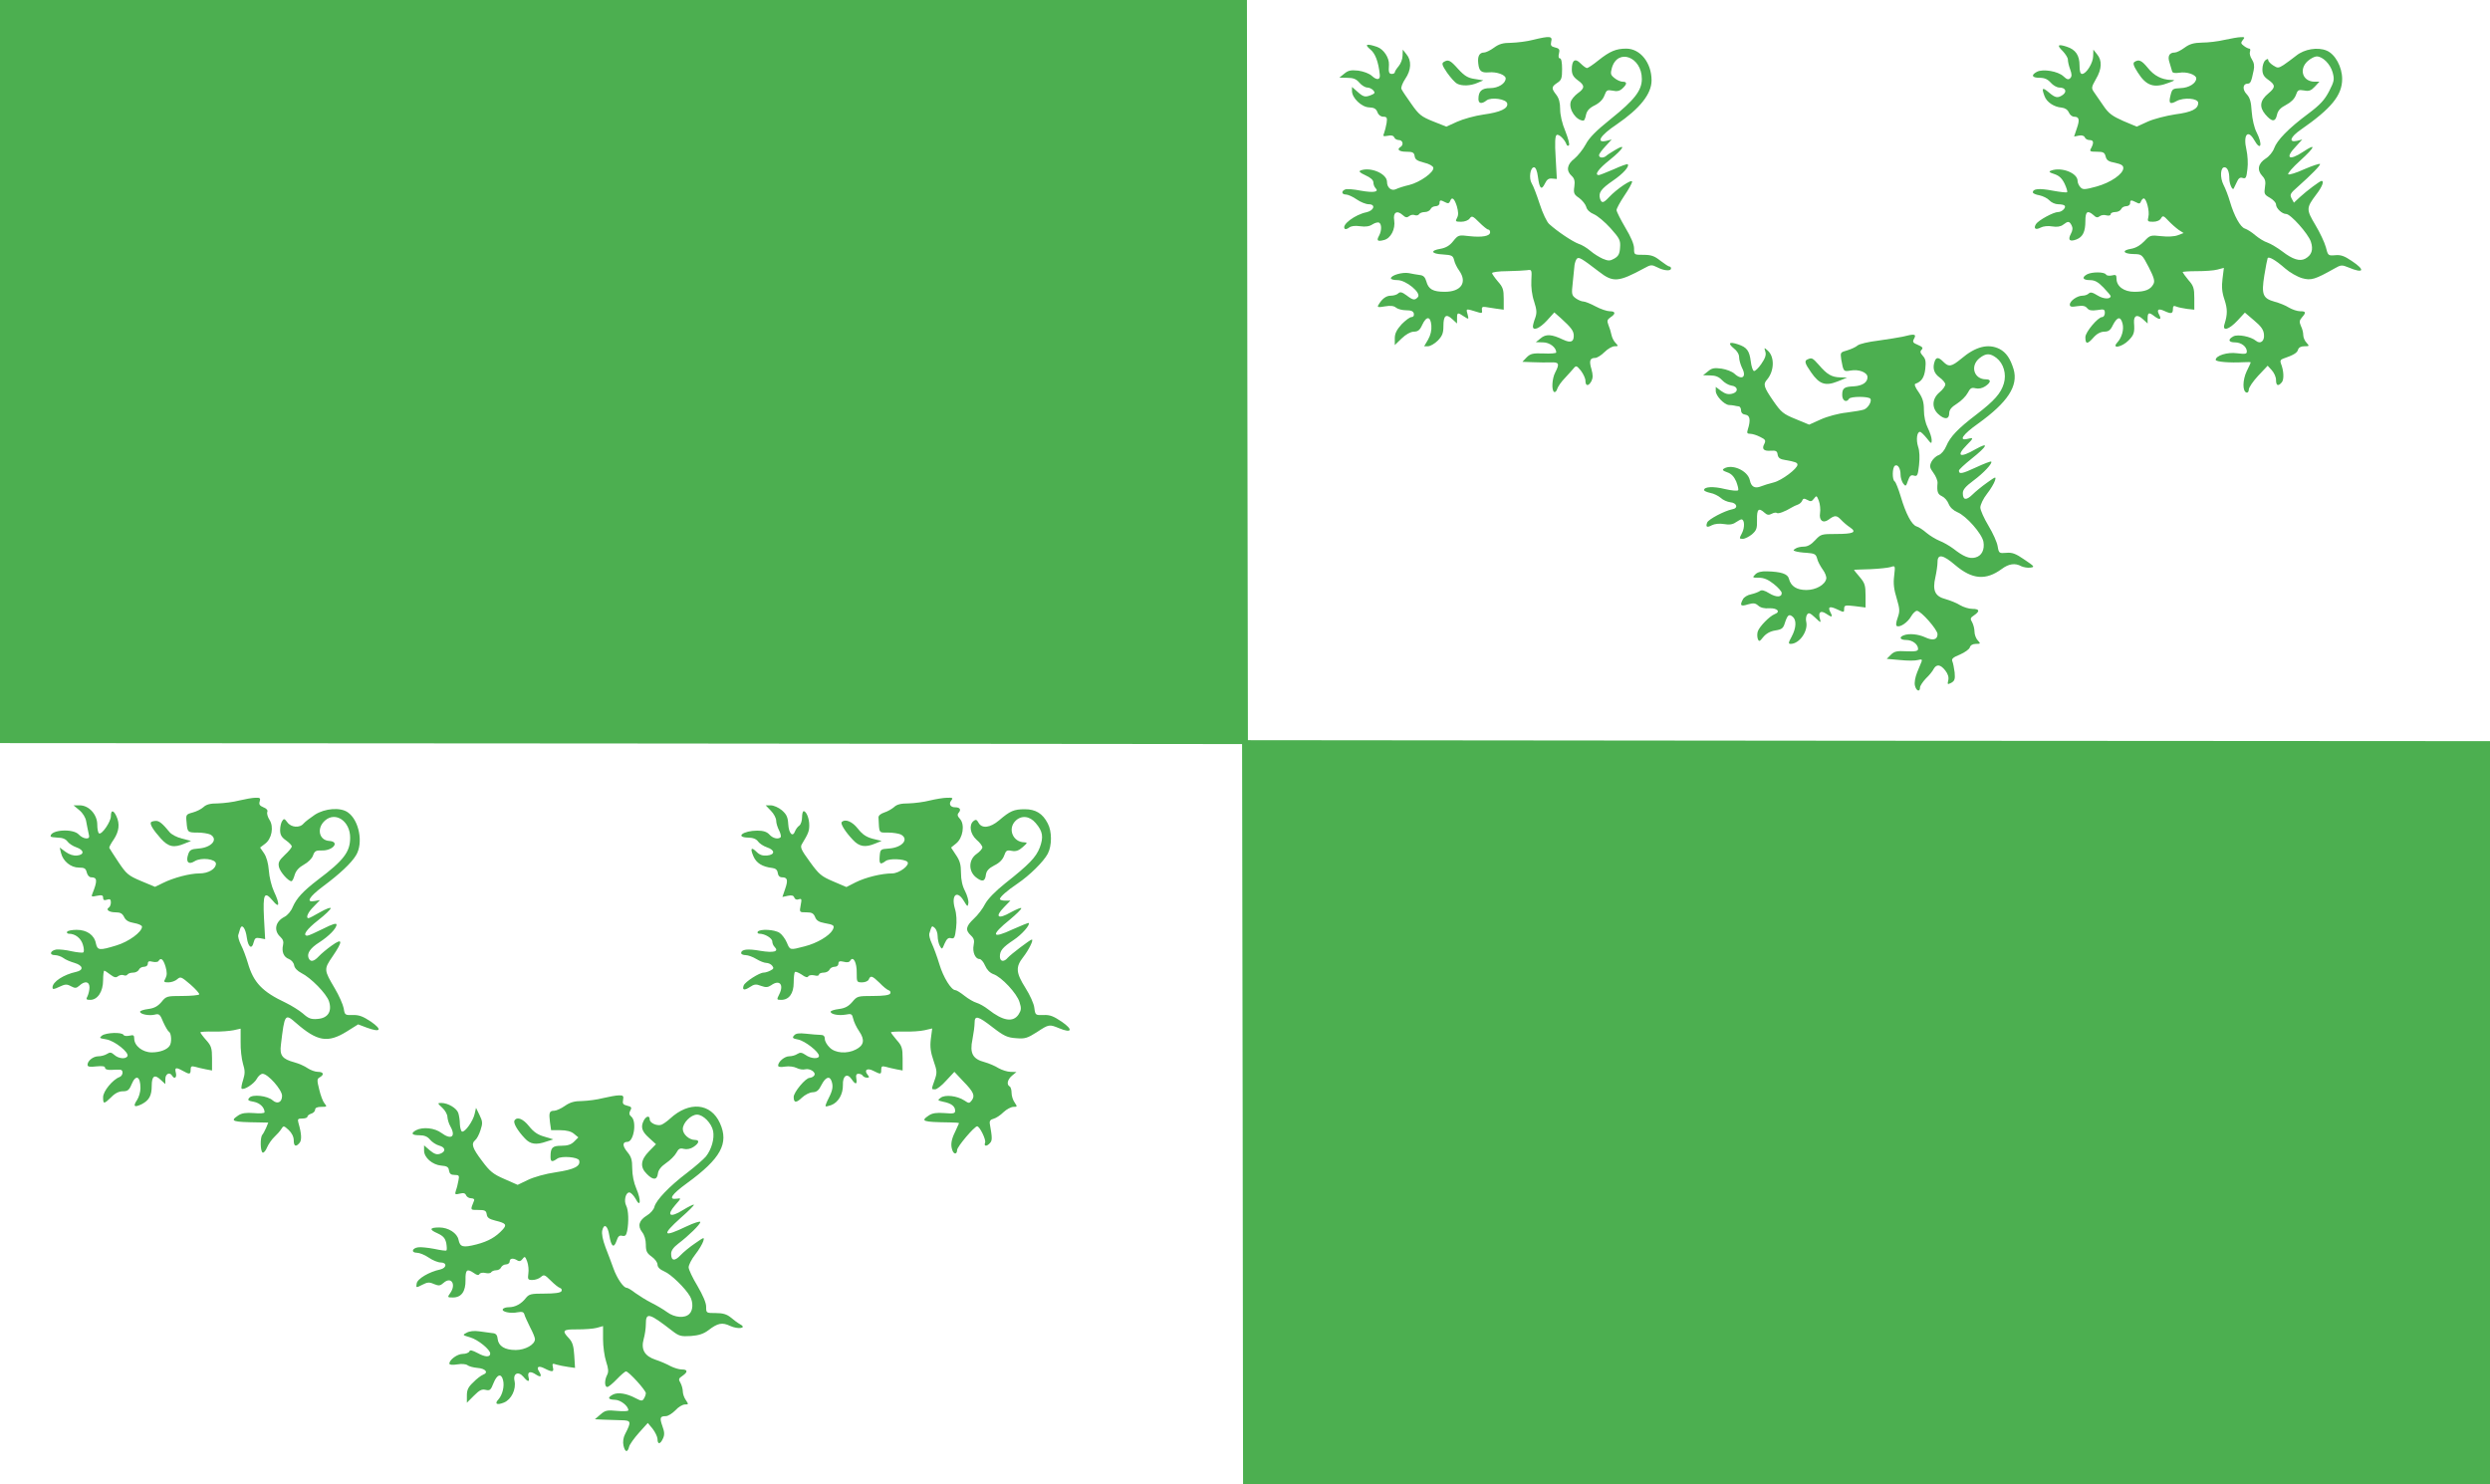
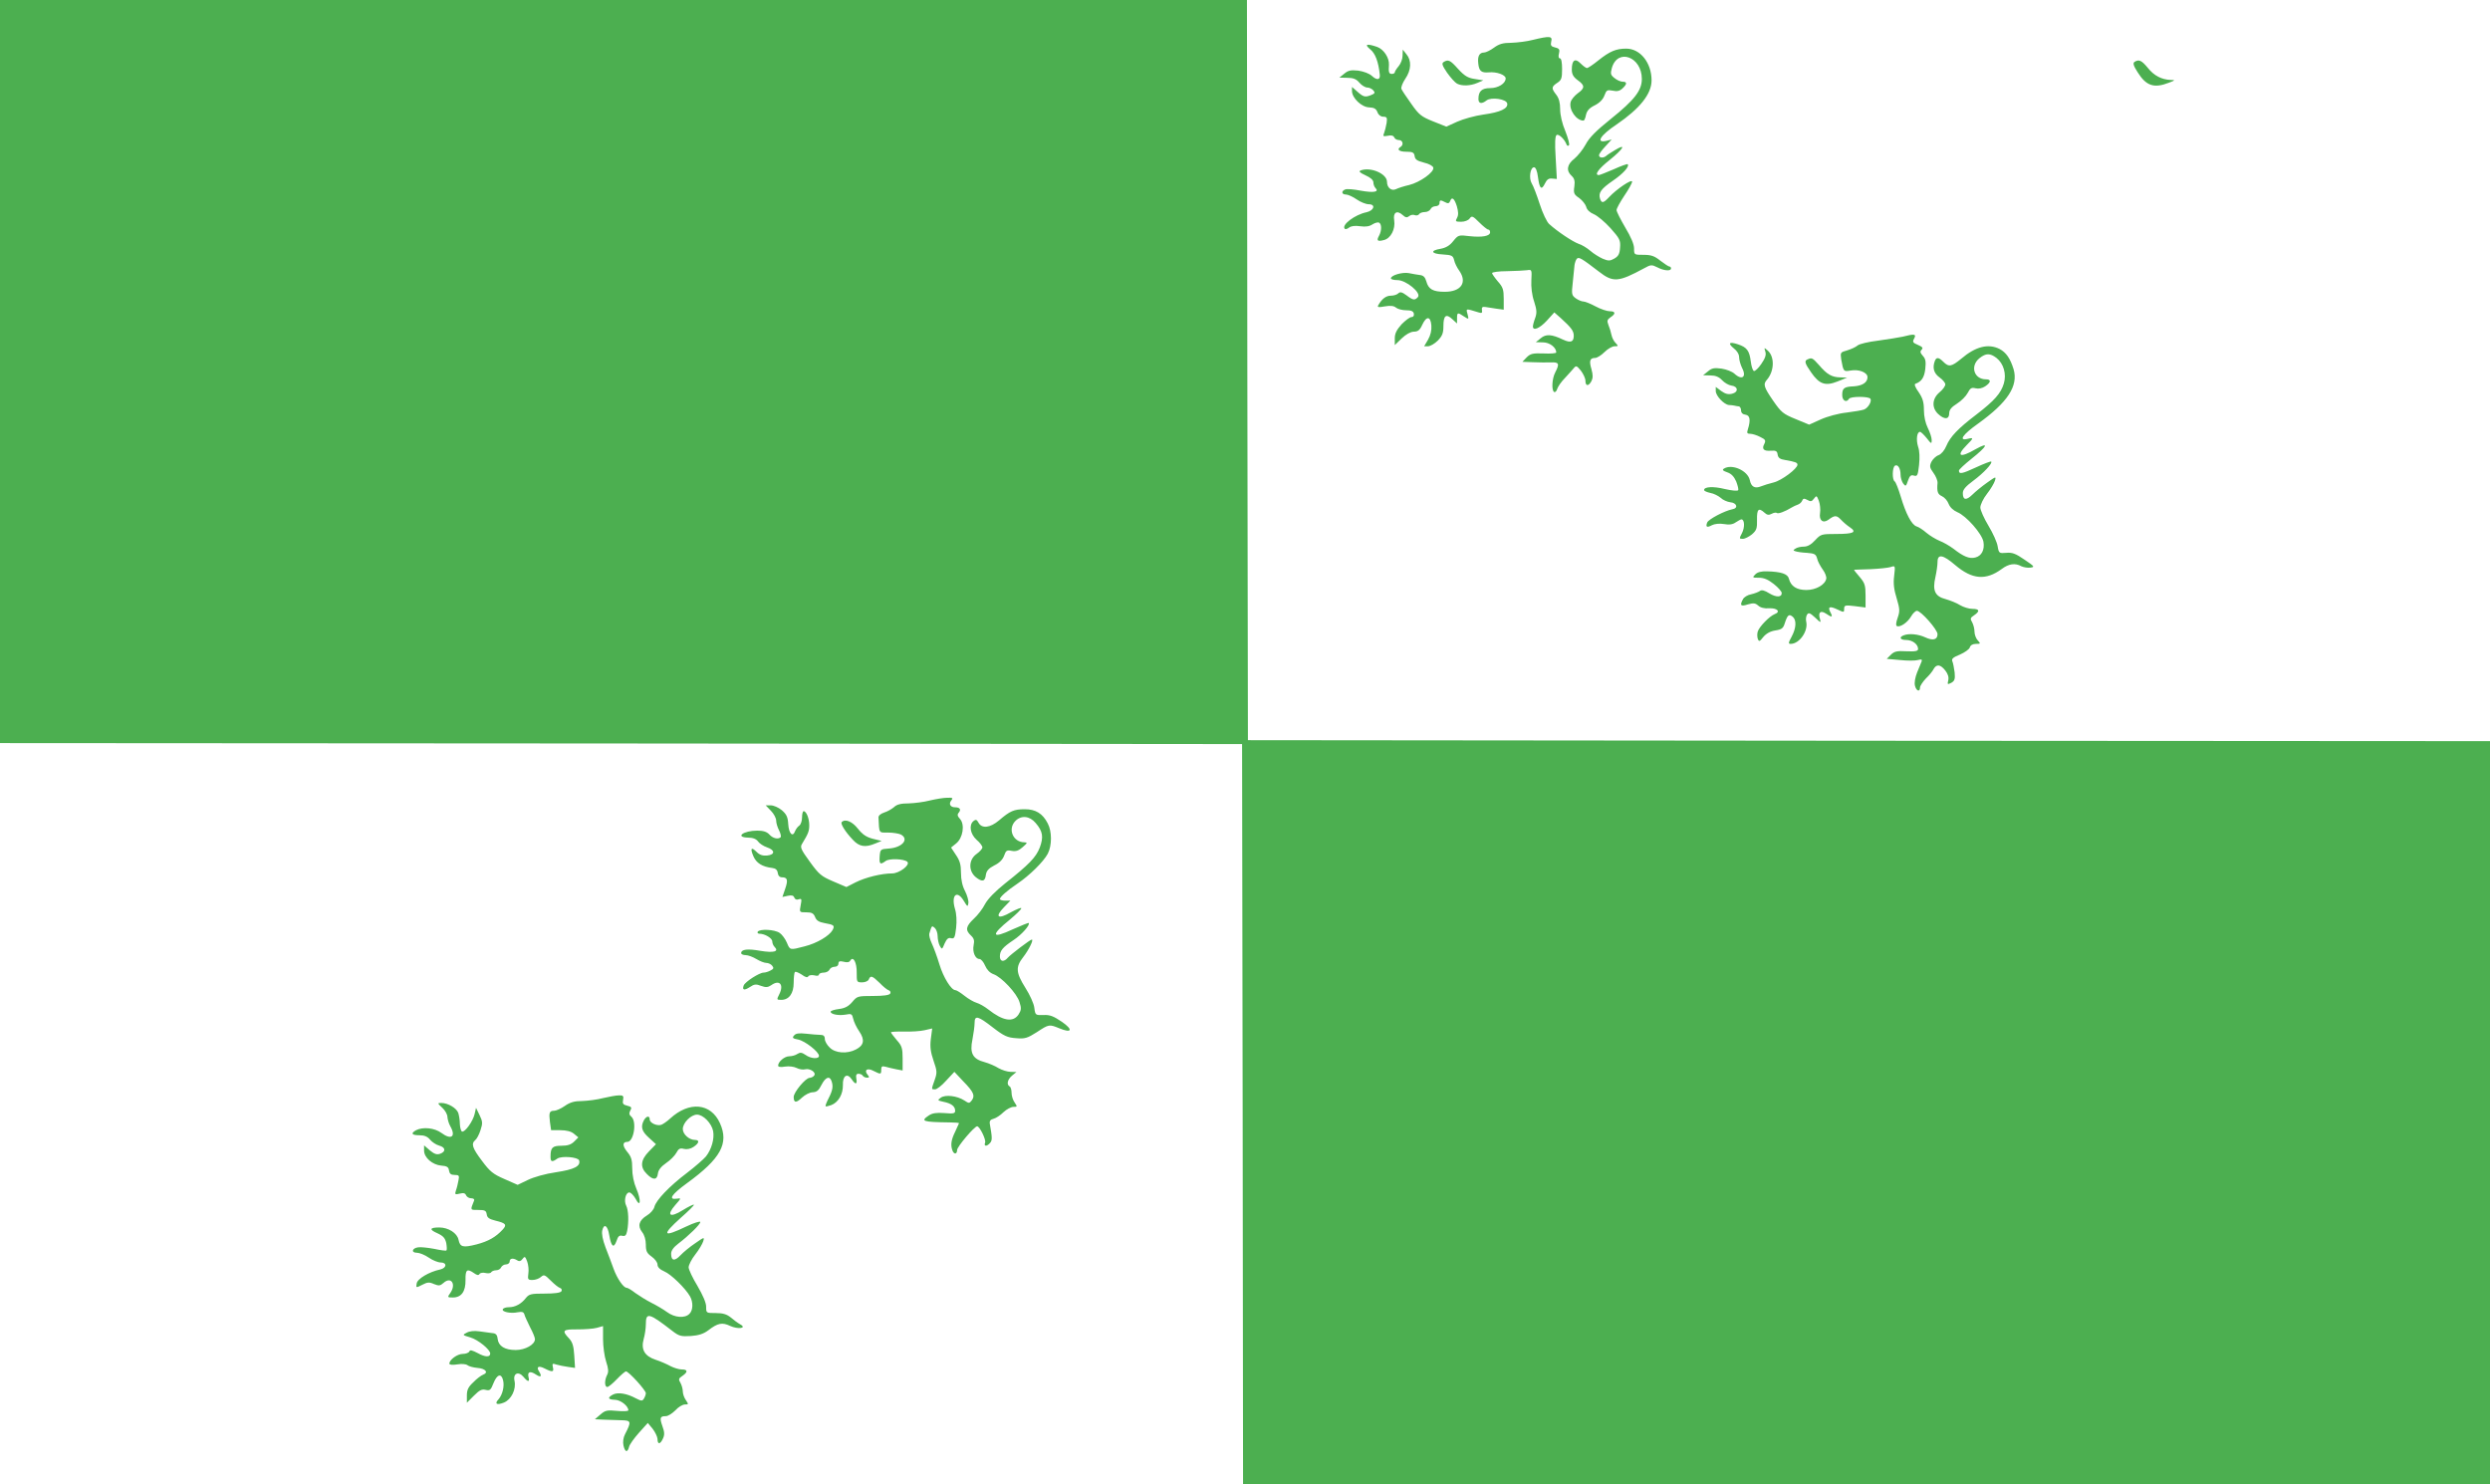
<svg xmlns="http://www.w3.org/2000/svg" version="1.0" width="1280pt" height="763pt" viewBox="0 0 1280 763" preserveAspectRatio="xMidYMid meet">
  <g transform="translate(0,763) scale(0.1,-0.1)" fill="#4caf50" stroke="none">
    <path d="M0 5720 l0 -1910 3193 -2 3192 -3 3 -1902 2 -1903 3205 0 3205 0 0 1910 0 1910 -3192 2 -3193 3 -3 1903 -2 1902 -3205 0 -3205 0 0 -1910z" />
    <path d="M7880 7425 c-30 -8 -80 -14 -111 -15 -43 0 -63 -6 -89 -25 -19 -14 -42 -25 -51 -25 -24 0 -34 -19 -30 -55 4 -40 15 -50 54 -47 41 4 87 -13 87 -31 0 -26 -38 -50 -80 -50 -43 0 -60 -16 -60 -56 0 -24 17 -27 42 -7 24 18 102 7 106 -16 5 -26 -35 -45 -123 -57 -43 -6 -104 -23 -135 -37 l-55 -25 -68 27 c-60 24 -73 34 -112 90 -25 35 -48 69 -51 77 -3 8 6 31 20 52 31 45 33 94 6 126 l-19 24 -1 -31 c0 -17 -9 -41 -20 -54 -11 -13 -20 -27 -20 -32 0 -4 -7 -8 -15 -8 -15 0 -18 9 -15 47 2 36 -27 80 -61 92 -53 18 -67 14 -36 -12 27 -21 43 -65 50 -131 3 -27 -15 -30 -41 -6 -13 12 -42 23 -70 27 -38 4 -52 1 -72 -16 l-25 -20 41 -1 c30 0 46 -6 62 -25 12 -14 30 -25 41 -25 10 0 24 -7 31 -15 10 -12 8 -16 -15 -25 -29 -11 -38 -8 -72 23 l-23 20 0 -21 c0 -36 50 -83 88 -84 26 -1 36 -7 43 -25 5 -14 17 -23 30 -23 18 0 21 -5 17 -32 -3 -18 -9 -42 -13 -52 -7 -17 -5 -18 19 -14 18 4 29 1 33 -8 3 -8 14 -14 24 -14 20 0 26 -24 9 -35 -22 -13 -8 -25 29 -25 33 0 40 -4 43 -22 2 -18 13 -25 48 -34 26 -6 46 -17 48 -26 5 -23 -68 -75 -124 -89 -27 -6 -57 -16 -67 -21 -24 -12 -47 7 -47 37 0 42 -84 78 -135 59 -12 -5 -6 -11 24 -25 27 -12 41 -25 41 -37 0 -10 5 -23 11 -29 20 -20 -10 -25 -77 -13 -35 7 -71 10 -79 6 -21 -8 -19 -26 4 -26 10 0 35 -11 55 -25 20 -14 48 -25 62 -25 37 0 28 -32 -11 -41 -60 -12 -131 -66 -112 -85 3 -4 13 -1 22 6 10 8 30 11 57 7 28 -4 48 -1 64 10 13 8 28 12 34 8 13 -8 13 -41 -1 -67 -14 -25 -8 -31 25 -22 35 8 60 56 53 101 -7 41 14 54 43 28 15 -14 23 -15 34 -6 7 6 20 9 29 5 8 -3 18 -1 22 5 3 6 17 11 30 11 12 0 25 7 29 15 3 8 15 15 26 15 11 0 20 7 20 15 0 18 5 18 30 5 13 -7 19 -6 24 5 9 26 22 16 35 -25 8 -29 9 -45 1 -60 -10 -18 -8 -20 21 -20 18 0 37 7 44 17 11 15 16 13 49 -20 20 -20 41 -37 46 -37 6 0 10 -6 10 -14 0 -20 -41 -27 -106 -20 -56 7 -58 6 -84 -26 -18 -23 -38 -34 -65 -39 -55 -9 -48 -26 12 -29 46 -3 52 -6 58 -29 3 -15 15 -39 26 -54 43 -61 10 -109 -74 -109 -61 0 -84 13 -95 54 -6 21 -15 30 -32 32 -14 2 -40 6 -58 10 -33 6 -92 -11 -92 -27 0 -5 15 -9 34 -9 44 0 123 -65 105 -87 -16 -18 -25 -17 -59 9 -23 17 -33 19 -42 10 -7 -7 -24 -12 -38 -12 -25 0 -46 -16 -65 -49 -6 -11 1 -12 34 -6 29 5 47 3 58 -7 9 -7 32 -13 52 -13 26 0 36 -5 39 -17 2 -11 -3 -18 -12 -18 -9 0 -31 -17 -51 -37 -25 -28 -35 -47 -35 -72 l0 -35 35 34 c22 21 45 34 62 35 22 0 32 8 44 35 22 47 43 45 47 -3 2 -25 -4 -50 -17 -73 l-20 -34 20 0 c11 0 34 13 50 29 23 24 29 38 29 75 0 55 14 65 46 35 l24 -22 0 26 c0 32 3 32 36 10 25 -16 25 -16 18 12 -8 30 -12 30 57 9 16 -5 20 -3 17 12 -2 14 2 18 17 16 11 -2 37 -6 58 -9 l37 -5 0 56 c0 47 -4 60 -30 89 -16 19 -30 39 -30 43 0 5 35 10 77 10 43 1 89 3 103 5 24 4 25 3 22 -52 -2 -34 3 -76 14 -108 14 -44 15 -59 6 -85 -7 -18 -12 -38 -12 -44 0 -25 35 -10 72 30 l38 42 33 -29 c54 -49 67 -66 67 -91 0 -32 -16 -38 -55 -20 -58 28 -88 30 -115 7 l-25 -20 37 -1 c34 0 68 -26 68 -52 0 -4 -29 -7 -65 -5 -55 2 -68 -1 -87 -20 l-22 -23 54 -2 c30 -1 72 -2 93 -1 41 2 45 -7 22 -51 -17 -32 -20 -92 -6 -101 5 -3 13 4 16 16 4 12 21 37 39 55 17 18 37 41 45 50 13 16 16 15 38 -12 12 -16 23 -39 23 -51 0 -29 16 -30 31 -2 8 17 8 31 0 61 -13 43 -8 58 19 58 10 0 32 14 48 30 17 17 40 30 52 30 19 0 20 1 6 16 -9 8 -19 27 -22 42 -3 15 -10 38 -16 52 -8 21 -6 27 11 39 28 18 26 31 -4 31 -14 0 -47 11 -73 25 -26 14 -54 25 -62 25 -9 0 -26 7 -39 16 -22 16 -23 21 -16 83 4 36 8 76 9 89 2 12 7 27 12 32 10 10 22 4 113 -66 73 -57 100 -55 233 17 34 19 39 19 67 5 34 -18 71 -21 71 -6 0 6 -4 10 -9 10 -4 0 -25 14 -46 30 -30 24 -47 30 -86 30 -49 0 -49 0 -49 33 0 21 -16 59 -45 107 -24 41 -45 82 -45 90 0 8 18 41 40 74 22 32 40 65 40 72 0 16 -80 -38 -119 -80 -29 -31 -38 -32 -46 -7 -9 30 5 50 66 92 53 36 87 74 76 85 -2 2 -34 -9 -71 -26 -38 -16 -72 -30 -77 -30 -25 0 -2 32 56 78 71 57 87 87 28 51 -21 -12 -42 -26 -47 -31 -15 -12 -36 -10 -36 4 0 7 15 27 33 46 l32 35 -27 -7 c-57 -13 -32 28 52 84 120 82 180 157 180 227 0 90 -58 163 -130 163 -52 0 -84 -13 -143 -60 -27 -22 -54 -40 -59 -40 -5 0 -20 11 -33 24 -28 29 -45 17 -45 -31 0 -24 7 -38 30 -55 38 -27 38 -41 0 -68 -16 -12 -33 -32 -36 -45 -10 -39 29 -95 66 -95 4 0 10 13 13 30 5 21 17 35 46 49 25 13 42 31 49 51 10 27 14 29 42 24 22 -5 36 -2 50 11 25 23 25 35 1 35 -10 0 -29 8 -42 19 -20 16 -21 22 -13 52 30 103 154 57 154 -57 0 -59 -38 -108 -159 -205 -76 -61 -112 -97 -130 -132 -14 -26 -41 -59 -58 -73 -38 -29 -43 -62 -14 -88 14 -13 18 -26 14 -55 -5 -34 -2 -41 25 -59 16 -12 32 -32 36 -45 3 -15 19 -30 39 -38 19 -8 57 -40 86 -72 47 -53 52 -62 49 -100 -2 -33 -9 -44 -29 -56 -23 -13 -31 -13 -60 -1 -18 8 -47 26 -63 40 -17 15 -45 32 -62 37 -30 11 -107 62 -150 101 -12 10 -34 56 -49 103 -15 46 -33 94 -41 106 -16 26 -8 83 12 83 8 0 16 -18 20 -50 8 -61 18 -70 36 -33 10 21 20 27 37 25 l24 -2 -6 109 c-5 78 -3 112 5 117 11 7 42 -23 51 -49 2 -6 8 -9 12 -4 5 4 -4 36 -18 72 -17 40 -27 84 -27 114 0 33 -6 56 -20 74 -26 33 -25 41 5 61 22 14 25 24 25 71 0 34 -4 55 -11 55 -7 0 -9 10 -5 25 5 20 2 26 -20 31 -21 5 -24 11 -20 30 8 29 -8 30 -94 9z" />
-     <path d="M11435 7425 c-33 -8 -85 -14 -116 -14 -42 -1 -63 -7 -89 -26 -19 -14 -41 -25 -50 -25 -29 0 -39 -19 -27 -53 5 -18 11 -37 13 -44 2 -8 15 -10 36 -7 39 7 88 -10 88 -29 0 -25 -38 -49 -81 -50 -40 -2 -43 -4 -51 -36 -11 -42 -4 -50 30 -31 38 21 112 15 112 -9 0 -31 -33 -48 -119 -59 -45 -7 -109 -23 -140 -37 l-57 -26 -69 29 c-56 25 -75 38 -102 78 -19 27 -41 59 -49 71 -14 20 -13 25 10 66 31 52 33 96 6 128 l-19 24 -1 -33 c0 -35 -35 -92 -57 -92 -9 0 -13 14 -13 43 0 53 -20 82 -66 97 -46 15 -52 8 -20 -23 14 -15 26 -34 26 -43 0 -10 5 -33 12 -51 9 -25 9 -36 0 -45 -9 -9 -17 -7 -35 10 -28 26 -105 39 -136 23 -32 -17 -26 -31 14 -31 25 0 41 -7 57 -25 12 -14 32 -25 44 -25 31 0 41 -20 19 -37 -27 -19 -39 -17 -74 13 -32 27 -37 22 -21 -20 11 -31 49 -56 87 -59 18 -2 31 -10 38 -25 5 -12 17 -22 27 -22 26 0 30 -15 14 -60 l-14 -42 25 5 c15 3 27 -1 30 -9 3 -8 14 -14 24 -14 21 0 24 -12 9 -41 -10 -17 -7 -19 29 -19 33 0 40 -4 45 -24 5 -20 15 -27 49 -33 31 -7 42 -13 42 -27 0 -30 -65 -75 -138 -95 -59 -16 -70 -17 -82 -4 -8 8 -15 23 -15 33 0 41 -84 73 -136 53 -14 -5 -11 -9 17 -18 24 -8 39 -22 52 -49 10 -21 16 -41 13 -44 -3 -3 -37 1 -75 8 -68 13 -101 10 -101 -9 0 -5 15 -12 34 -15 18 -4 41 -15 51 -26 10 -11 30 -20 45 -20 15 0 30 -3 33 -7 10 -9 -13 -33 -33 -33 -24 0 -101 -42 -114 -62 -14 -23 -2 -32 24 -18 13 7 38 10 60 6 24 -4 43 -1 56 9 25 19 31 19 43 -3 7 -13 6 -27 -4 -45 -16 -31 -6 -41 29 -28 33 13 46 40 46 95 0 49 11 57 42 30 13 -13 21 -14 31 -6 7 6 23 9 35 5 13 -3 22 -1 22 6 0 6 11 11 24 11 13 0 26 7 30 15 3 8 15 15 26 15 11 0 20 7 20 15 0 18 5 18 31 5 15 -9 21 -7 25 5 3 8 10 15 14 15 14 0 31 -67 24 -94 -6 -24 -4 -26 24 -26 19 0 35 7 41 18 9 15 13 14 38 -13 15 -16 39 -37 53 -47 l25 -16 -29 -11 c-18 -7 -52 -9 -86 -5 -55 6 -58 5 -87 -26 -20 -21 -44 -35 -68 -39 -50 -8 -41 -26 13 -27 43 -1 43 -1 78 -68 27 -53 32 -71 24 -86 -15 -29 -43 -40 -98 -40 -54 0 -92 28 -92 68 0 19 -4 21 -24 16 -13 -3 -27 -1 -30 5 -9 14 -71 14 -97 1 -29 -16 -23 -30 14 -30 25 0 42 -9 70 -38 20 -21 37 -41 37 -44 0 -17 -37 -16 -67 3 -26 16 -37 19 -46 10 -6 -6 -20 -11 -32 -11 -27 0 -65 -27 -65 -46 0 -11 9 -13 38 -8 28 4 41 2 51 -10 10 -12 23 -14 52 -10 35 6 39 4 39 -15 0 -11 -6 -21 -14 -21 -21 0 -86 -77 -86 -103 0 -37 10 -38 40 -4 18 21 37 31 56 32 23 0 33 7 46 35 22 42 39 45 49 7 8 -31 -3 -72 -28 -99 -29 -33 25 -22 58 11 29 29 33 41 29 93 -2 37 17 44 46 17 l24 -22 0 26 c0 31 7 33 34 12 28 -21 39 -19 26 6 -15 27 -6 35 25 21 36 -17 45 -15 45 9 0 16 4 19 18 13 9 -4 34 -9 55 -12 l37 -4 0 59 c0 51 -4 64 -30 93 -16 19 -29 38 -30 41 0 3 33 5 73 5 39 0 87 3 105 8 l34 9 -7 -56 c-5 -41 -3 -69 10 -107 16 -49 16 -76 0 -127 -12 -38 23 -28 67 19 l38 41 47 -40 c36 -30 49 -48 51 -72 4 -34 -18 -52 -41 -33 -26 22 -93 35 -116 23 -30 -16 -26 -31 8 -31 32 0 61 -22 61 -47 0 -13 -9 -14 -50 -9 -50 7 -110 -12 -110 -34 0 -10 72 -16 143 -12 20 1 37 1 37 -1 0 -2 -9 -22 -21 -46 -21 -45 -22 -102 -1 -109 7 -2 12 5 12 15 0 11 22 43 48 71 l49 52 21 -23 c12 -13 22 -35 22 -50 0 -30 11 -35 30 -12 12 15 10 60 -5 97 -5 12 -1 20 11 24 53 18 73 30 77 46 4 12 15 18 33 18 26 0 26 1 11 18 -10 10 -17 28 -17 40 0 12 -5 33 -12 46 -9 21 -8 29 5 44 23 26 21 32 -9 32 -15 0 -41 9 -58 19 -17 11 -50 24 -73 30 -61 17 -69 37 -53 136 7 44 15 83 17 88 6 10 41 -10 90 -53 24 -21 63 -43 87 -50 46 -13 66 -7 167 50 33 19 38 19 72 5 78 -33 88 -14 17 33 -38 26 -57 33 -86 30 -36 -3 -37 -2 -48 42 -7 25 -31 76 -54 114 -47 79 -47 87 4 155 31 40 43 71 28 71 -8 0 -75 -50 -111 -83 l-31 -29 -12 22 c-10 19 -7 26 30 58 72 64 121 114 116 119 -3 3 -39 -9 -81 -27 -41 -19 -78 -30 -82 -26 -5 4 23 36 62 71 77 70 84 91 15 45 -74 -49 -96 -33 -37 28 l32 35 -27 -7 c-45 -10 -35 20 19 57 157 109 213 177 213 261 0 62 -36 128 -80 146 -46 19 -114 8 -156 -26 -20 -16 -49 -37 -65 -48 -27 -17 -31 -17 -54 -2 -14 9 -25 21 -25 27 0 8 -5 7 -15 -1 -8 -7 -15 -27 -15 -46 0 -25 7 -38 30 -54 38 -27 38 -39 1 -70 -44 -36 -48 -70 -16 -108 34 -40 52 -40 60 -2 5 22 18 36 47 51 25 13 43 31 50 50 9 26 13 29 42 24 25 -5 36 -1 55 19 l24 26 -24 0 c-63 0 -83 65 -35 107 15 13 35 23 45 23 31 0 70 -39 82 -82 10 -37 8 -46 -18 -97 -23 -44 -45 -69 -108 -116 -101 -75 -160 -136 -175 -178 -6 -17 -25 -41 -43 -52 -39 -25 -46 -59 -18 -89 16 -17 19 -30 14 -59 -5 -33 -3 -38 26 -54 17 -10 31 -25 31 -34 0 -20 31 -49 52 -49 23 0 113 -101 127 -142 14 -42 4 -70 -29 -88 -28 -15 -65 -3 -117 37 -25 19 -60 40 -77 46 -17 5 -45 23 -63 38 -17 15 -41 30 -53 34 -23 7 -55 64 -77 139 -8 28 -23 67 -33 86 -19 38 -16 90 5 90 15 0 25 -22 25 -58 0 -26 15 -61 22 -52 2 3 9 18 16 33 9 21 17 27 31 22 16 -5 19 2 24 46 4 28 1 72 -5 99 -18 77 7 108 40 50 34 -60 45 -24 12 40 -12 23 -22 67 -25 106 -3 51 -9 72 -26 90 -23 24 -20 54 5 54 15 0 19 10 31 68 5 22 2 40 -9 57 -9 13 -13 31 -10 39 3 9 2 16 -3 16 -5 0 -18 6 -28 14 -16 12 -17 16 -6 30 12 14 10 16 -10 15 -13 0 -51 -7 -84 -14z" />
    <path d="M7421 7311 c-11 -7 -7 -18 18 -55 18 -25 40 -50 51 -56 25 -13 68 -12 105 4 l30 13 -44 7 c-35 5 -53 16 -85 51 -41 46 -51 51 -75 36z" />
    <path d="M10973 7312 c-10 -6 -6 -20 16 -54 44 -70 84 -83 161 -53 32 12 33 14 9 14 -48 2 -86 22 -118 62 -32 39 -46 45 -68 31z" />
    <path d="M9780 5899 c-19 -4 -75 -13 -125 -20 -50 -6 -97 -17 -106 -25 -9 -8 -33 -19 -53 -25 -36 -10 -36 -11 -31 -47 11 -62 12 -63 47 -57 43 8 88 -9 88 -34 0 -27 -26 -44 -70 -47 -50 -2 -60 -9 -60 -45 0 -29 22 -41 35 -19 8 13 102 13 110 0 8 -13 -11 -46 -32 -55 -10 -4 -51 -11 -91 -16 -40 -4 -99 -20 -132 -35 l-60 -27 -70 29 c-64 26 -74 35 -115 94 -48 70 -53 85 -31 109 37 44 39 116 4 148 -20 18 -20 17 -13 -5 5 -17 -1 -34 -21 -63 -15 -22 -32 -38 -38 -36 -6 2 -13 24 -16 49 -7 55 -20 73 -66 88 -45 15 -54 6 -21 -21 16 -12 27 -30 27 -45 0 -14 7 -38 15 -55 25 -47 0 -66 -39 -30 -12 11 -41 22 -66 26 -38 5 -50 3 -70 -14 l-25 -20 37 -1 c26 0 44 -7 60 -24 13 -14 34 -26 48 -28 35 -4 38 -34 4 -42 -20 -5 -35 -1 -56 14 l-28 21 0 -21 c0 -25 42 -69 67 -72 10 0 23 -2 28 -3 6 -2 16 -3 23 -4 6 0 12 -10 12 -20 0 -13 8 -21 23 -23 23 -3 27 -28 12 -75 -6 -19 -4 -23 12 -23 11 0 34 -7 51 -16 27 -13 30 -18 22 -35 -15 -27 -4 -39 33 -36 26 2 33 -2 35 -20 3 -17 12 -24 40 -28 51 -9 62 -13 62 -24 0 -20 -81 -81 -122 -91 -24 -6 -53 -15 -65 -20 -32 -13 -51 -3 -58 32 -11 49 -92 85 -133 59 -10 -6 -6 -11 17 -19 21 -7 35 -22 46 -47 8 -21 13 -41 10 -45 -3 -5 -33 -2 -68 6 -60 15 -107 12 -107 -5 0 -5 14 -11 32 -15 18 -3 41 -15 53 -25 11 -11 34 -21 50 -23 34 -3 42 -31 10 -36 -40 -8 -122 -51 -129 -68 -9 -23 -2 -28 24 -14 14 7 39 10 62 6 27 -5 46 -2 61 9 12 8 25 15 29 15 16 0 18 -41 3 -70 -15 -29 -15 -30 4 -30 11 0 32 11 47 23 24 21 27 31 26 75 -1 55 8 64 39 36 13 -12 22 -13 37 -5 11 6 22 7 26 4 6 -6 42 7 76 28 8 5 23 12 32 15 9 3 19 12 22 20 5 12 10 13 27 4 17 -10 23 -8 34 7 13 17 14 16 25 -12 6 -16 9 -45 6 -63 -6 -37 15 -54 43 -34 32 24 42 24 64 1 12 -13 33 -31 47 -40 37 -25 18 -34 -71 -34 -76 0 -79 -1 -108 -32 -20 -22 -39 -33 -58 -33 -15 0 -35 -4 -43 -10 -13 -8 -13 -10 0 -14 8 -3 35 -7 59 -8 39 -3 46 -7 52 -29 3 -15 17 -40 29 -57 12 -16 20 -37 18 -47 -6 -31 -53 -58 -102 -58 -50 0 -80 19 -90 58 -6 25 -40 36 -113 38 -28 1 -49 -4 -60 -16 -16 -16 -15 -17 19 -17 25 0 47 -9 76 -32 23 -18 41 -39 41 -46 1 -23 -28 -24 -64 -2 -24 15 -39 19 -48 12 -7 -5 -27 -13 -45 -17 -18 -3 -37 -15 -42 -25 -18 -33 -12 -39 25 -27 29 8 38 7 53 -6 12 -11 32 -16 57 -14 41 2 60 -18 28 -30 -26 -10 -79 -64 -87 -89 -4 -12 -3 -29 0 -38 6 -16 10 -14 28 9 15 18 36 30 62 34 33 5 41 11 49 38 14 42 21 48 40 33 21 -17 19 -58 -5 -103 -17 -31 -18 -37 -5 -37 45 0 91 66 80 114 -3 11 -1 28 4 36 8 12 15 10 42 -15 28 -27 31 -28 25 -8 -11 35 2 47 30 29 31 -21 37 -20 24 5 -16 30 -5 35 35 16 34 -16 35 -16 35 3 0 19 5 20 55 14 l55 -7 0 61 c0 54 -4 65 -31 97 -17 19 -29 35 -28 36 2 0 40 2 84 3 44 2 91 7 104 11 24 8 24 8 18 -46 -5 -39 -1 -70 13 -115 16 -54 17 -66 5 -100 -9 -25 -10 -40 -3 -43 17 -6 54 19 72 50 9 16 23 29 30 29 21 0 106 -97 106 -120 0 -29 -24 -35 -64 -16 -35 16 -82 21 -110 10 -26 -10 -18 -24 13 -24 32 0 61 -22 61 -46 0 -11 -13 -14 -60 -12 -49 3 -63 -1 -80 -18 l-21 -21 68 -6 c37 -4 79 -4 92 0 19 5 23 3 19 -8 -3 -8 -14 -33 -23 -56 -10 -25 -15 -53 -11 -68 7 -28 26 -34 26 -9 0 8 14 29 30 46 17 16 35 38 40 49 15 26 35 24 60 -8 14 -18 19 -35 15 -51 -5 -21 -4 -22 16 -12 17 10 20 19 17 53 -3 23 -8 49 -12 58 -5 12 4 20 39 34 25 11 48 27 51 37 3 11 15 18 31 18 25 0 25 1 10 18 -10 10 -17 31 -17 45 0 15 -6 37 -12 48 -11 18 -10 23 10 36 31 21 28 33 -9 33 -18 0 -46 9 -63 19 -17 11 -50 24 -74 31 -55 14 -69 44 -53 113 6 27 11 62 11 78 0 43 28 38 91 -16 87 -74 157 -80 239 -20 36 27 69 32 101 14 11 -5 32 -9 46 -7 24 3 22 6 -30 41 -45 31 -63 38 -94 35 -36 -3 -38 -2 -44 34 -3 20 -24 67 -47 105 -23 38 -42 81 -42 94 0 14 15 46 34 70 19 24 37 55 41 68 7 23 5 22 -40 -10 -27 -19 -61 -47 -76 -62 -32 -31 -49 -28 -49 8 0 18 15 35 54 64 53 39 100 90 92 98 -2 3 -38 -11 -79 -30 -71 -33 -87 -36 -87 -16 0 5 29 32 64 60 83 66 94 90 22 50 -81 -47 -103 -37 -46 21 36 36 37 40 5 32 -49 -12 -26 22 53 78 153 110 208 194 183 280 -17 55 -38 86 -72 104 -58 29 -123 13 -197 -50 -50 -41 -64 -44 -92 -16 -24 24 -36 25 -44 4 -13 -35 -5 -63 24 -84 17 -12 30 -28 30 -36 0 -9 -13 -27 -30 -41 -38 -32 -41 -79 -7 -111 32 -30 57 -29 57 3 0 18 11 32 40 50 22 14 46 38 55 55 13 25 20 29 40 24 16 -4 35 0 50 10 30 20 32 36 4 36 -62 0 -83 69 -33 109 33 26 54 26 87 1 37 -29 52 -83 38 -131 -15 -51 -49 -89 -140 -159 -96 -73 -136 -115 -156 -163 -9 -22 -26 -42 -40 -47 -14 -5 -30 -21 -37 -35 -10 -22 -8 -30 11 -56 12 -16 22 -40 21 -52 -4 -45 1 -58 23 -68 13 -6 28 -23 34 -39 7 -18 24 -34 45 -43 46 -19 126 -110 134 -152 7 -41 -9 -73 -42 -81 -30 -8 -61 5 -112 45 -20 15 -53 34 -72 41 -19 8 -49 26 -67 41 -17 15 -40 30 -51 33 -25 8 -55 65 -81 153 -12 40 -26 75 -31 78 -14 8 -13 72 1 81 15 9 29 -14 29 -47 0 -14 6 -33 13 -44 13 -17 15 -16 25 14 9 26 16 31 31 26 17 -5 20 1 26 54 4 38 3 73 -5 95 -11 36 -6 76 10 76 5 0 20 -15 34 -32 24 -31 26 -31 26 -10 0 12 -9 40 -20 62 -12 24 -20 59 -20 92 0 40 -6 61 -27 92 -17 23 -24 41 -17 43 32 11 46 33 51 76 4 37 2 52 -12 67 -14 16 -16 23 -7 32 9 9 5 15 -19 25 -26 11 -29 15 -19 33 12 23 2 25 -60 9z" />
    <path d="M9293 5783 c-19 -7 -16 -20 17 -67 42 -61 73 -72 136 -47 l49 20 -35 1 c-44 1 -68 15 -109 63 -34 38 -37 39 -58 30z" />
-     <path d="M1230 3515 c-30 -8 -79 -14 -109 -15 -40 0 -60 -5 -75 -19 -12 -11 -37 -23 -56 -28 -33 -9 -35 -11 -31 -49 4 -53 6 -54 57 -54 25 0 54 -5 65 -10 43 -24 7 -67 -60 -72 -39 -3 -46 -7 -54 -31 -13 -39 3 -54 34 -34 34 21 109 11 109 -13 0 -27 -39 -50 -85 -50 -49 0 -133 -22 -187 -49 l-41 -20 -72 30 c-66 28 -75 36 -116 97 -24 36 -45 69 -47 73 -2 4 9 24 23 44 27 41 32 80 13 120 -15 32 -28 32 -28 -1 0 -28 -47 -97 -61 -88 -5 3 -9 23 -9 45 0 52 -43 99 -90 99 l-32 0 30 -25 c18 -15 32 -38 35 -57 3 -18 9 -45 12 -60 6 -23 4 -28 -12 -28 -11 0 -28 9 -38 20 -29 32 -145 25 -145 -9 0 -4 16 -6 36 -7 24 0 42 -7 51 -20 7 -10 28 -24 46 -30 40 -14 42 -38 3 -42 -18 -2 -40 5 -59 19 l-30 22 7 -29 c10 -41 50 -74 91 -74 29 0 36 -4 41 -25 4 -15 13 -25 23 -25 31 0 33 -17 6 -84 -7 -16 -4 -17 23 -11 26 5 32 3 32 -10 0 -12 6 -15 20 -10 15 5 20 2 20 -14 0 -11 -5 -23 -10 -26 -18 -11 0 -25 34 -25 25 0 35 -6 44 -24 8 -17 22 -26 51 -31 23 -4 41 -12 41 -19 0 -27 -68 -77 -131 -96 -88 -27 -98 -26 -106 10 -8 43 -46 70 -99 70 -23 0 -46 -4 -49 -10 -3 -5 1 -10 9 -10 33 0 62 -23 72 -56 6 -19 7 -37 2 -40 -4 -3 -32 0 -61 6 -28 7 -63 10 -76 9 -33 -5 -40 -29 -9 -29 13 0 33 -7 44 -15 10 -8 36 -19 57 -25 44 -13 49 -37 9 -46 -65 -14 -122 -51 -122 -80 0 -11 6 -11 35 3 30 14 38 15 60 3 21 -11 27 -11 43 3 28 26 52 22 52 -9 0 -14 -5 -34 -10 -45 -9 -16 -7 -19 14 -19 38 0 66 43 66 101 0 27 3 49 6 49 3 0 17 -9 31 -20 20 -15 29 -17 39 -9 8 6 20 9 29 6 8 -4 17 -2 20 3 4 6 17 10 30 10 12 0 25 7 29 15 3 8 15 15 26 15 12 0 20 7 20 16 0 12 6 15 24 10 14 -3 28 -2 31 4 12 19 24 10 36 -29 8 -29 8 -43 0 -60 -11 -19 -9 -21 15 -21 15 0 35 7 45 16 17 15 21 13 68 -27 27 -24 48 -47 45 -51 -3 -4 -42 -8 -87 -8 -79 0 -83 -1 -107 -31 -19 -22 -37 -32 -68 -36 -23 -3 -42 -9 -42 -14 0 -13 47 -22 75 -15 23 6 28 2 44 -38 11 -24 24 -47 30 -50 12 -8 15 -55 3 -72 -13 -20 -50 -34 -92 -34 -47 0 -90 34 -90 71 0 17 -4 20 -24 15 -14 -3 -28 -2 -31 4 -9 15 -88 12 -110 -3 -16 -13 -15 -14 21 -20 43 -7 120 -68 109 -87 -10 -16 -46 -12 -67 7 -16 14 -23 15 -38 5 -11 -7 -31 -12 -44 -12 -27 0 -56 -23 -56 -44 0 -10 12 -12 45 -8 31 3 45 1 45 -7 0 -8 13 -12 33 -11 17 1 38 2 45 1 18 -1 15 -31 -4 -38 -35 -13 -84 -73 -84 -103 0 -37 4 -37 42 0 19 20 40 30 59 30 25 0 33 6 45 35 22 54 46 43 46 -19 0 -19 -8 -46 -17 -60 -23 -34 -15 -41 24 -22 38 20 51 44 51 95 0 50 15 60 46 30 l24 -22 0 26 c0 27 22 38 35 17 12 -20 25 -9 19 15 -7 28 0 30 36 10 34 -19 40 -19 40 6 0 17 4 20 23 15 12 -4 37 -9 55 -13 l32 -6 0 61 c0 54 -4 66 -30 95 -17 19 -30 37 -30 40 0 3 30 5 68 4 37 -1 83 3 103 7 l36 8 0 -68 c-1 -38 5 -88 12 -112 11 -36 11 -50 1 -83 -7 -21 -11 -42 -8 -45 11 -10 64 24 78 50 7 14 21 26 30 26 27 0 100 -82 100 -113 0 -34 -24 -45 -49 -23 -26 23 -103 32 -119 13 -11 -12 -7 -16 23 -21 31 -6 55 -29 55 -54 0 -5 -25 -7 -55 -4 -40 3 -62 0 -80 -12 -45 -30 -33 -34 107 -36 l47 -1 -11 -27 c-7 -15 -15 -31 -20 -36 -11 -14 -10 -84 2 -91 5 -3 16 9 23 27 8 18 25 42 38 54 13 12 29 30 35 40 11 18 13 18 38 -5 16 -15 26 -35 26 -53 0 -31 11 -36 30 -13 12 14 10 48 -6 103 -5 19 -3 22 20 22 14 0 26 4 26 9 0 5 9 13 20 16 11 3 20 13 20 21 0 9 11 14 32 14 29 0 30 1 16 18 -8 9 -20 41 -27 71 -12 48 -12 55 3 63 24 14 19 28 -10 28 -14 0 -38 9 -53 19 -14 10 -45 24 -68 30 -62 17 -76 35 -69 90 19 160 21 162 78 112 109 -95 163 -104 260 -44 l59 37 45 -17 c71 -26 81 -11 21 31 -41 27 -61 35 -93 34 -40 -1 -42 0 -47 34 -4 20 -24 66 -46 103 -56 95 -57 98 -11 165 54 79 52 96 -5 55 -24 -17 -54 -42 -66 -55 -26 -28 -44 -31 -53 -8 -9 24 10 51 56 80 48 31 88 71 88 91 0 9 -21 3 -70 -22 -38 -19 -74 -35 -80 -35 -27 0 -4 33 55 79 36 28 65 56 65 62 0 6 -24 -3 -54 -20 -29 -17 -56 -31 -60 -31 -16 0 -3 31 27 60 l32 33 -28 -5 c-46 -9 -29 21 43 75 85 63 146 120 170 160 39 63 16 181 -42 221 -38 27 -117 21 -169 -12 -24 -16 -50 -36 -58 -45 -20 -25 -65 -21 -84 6 -14 19 -18 20 -26 7 -6 -8 -11 -29 -11 -47 0 -24 7 -37 30 -53 17 -12 30 -26 30 -31 0 -6 -16 -26 -36 -44 -30 -29 -35 -39 -30 -62 6 -26 48 -73 64 -73 5 0 12 15 17 33 7 22 22 38 47 52 22 12 42 32 47 47 8 23 15 27 45 26 57 -2 95 45 39 49 -54 3 -67 67 -21 106 54 46 128 -5 128 -89 0 -73 -32 -116 -165 -216 -78 -60 -110 -95 -130 -140 -8 -21 -27 -44 -44 -52 -46 -24 -55 -70 -20 -102 14 -13 18 -25 14 -42 -8 -34 3 -62 30 -72 13 -5 25 -19 27 -32 2 -14 16 -29 37 -40 49 -24 129 -106 142 -145 17 -52 -5 -87 -58 -91 -34 -3 -47 2 -76 28 -19 16 -59 41 -88 55 -121 57 -166 104 -195 205 -9 30 -24 71 -35 92 -10 20 -17 44 -14 52 3 9 7 24 10 33 9 26 28 0 34 -48 7 -49 26 -62 35 -23 6 22 11 25 33 21 l26 -5 -6 109 c-6 125 2 140 45 89 35 -43 38 -20 6 48 -12 26 -24 74 -26 107 -3 38 -12 70 -25 89 l-20 29 25 19 c35 25 47 88 23 124 -9 14 -14 32 -11 40 4 9 -4 18 -20 24 -19 8 -24 15 -19 30 5 17 2 20 -22 19 -15 0 -53 -7 -83 -14z" />
    <path d="M4780 3515 c-30 -8 -79 -14 -109 -15 -39 0 -61 -5 -75 -19 -12 -10 -34 -23 -51 -28 -18 -6 -30 -16 -29 -26 4 -83 0 -77 50 -77 25 0 54 -5 65 -10 44 -24 7 -67 -61 -72 -44 -3 -45 -4 -48 -40 -3 -41 3 -45 31 -24 19 14 94 11 111 -4 17 -16 -41 -60 -78 -60 -54 0 -136 -20 -188 -46 l-47 -24 -68 29 c-61 26 -73 36 -120 101 -46 63 -51 75 -40 92 32 53 37 65 37 96 0 35 -15 72 -29 72 -4 0 -8 -14 -8 -31 0 -18 -6 -37 -14 -43 -9 -6 -18 -19 -22 -29 -12 -33 -32 -12 -35 36 -2 37 -9 51 -33 72 -17 14 -42 25 -57 25 l-26 0 27 -28 c15 -15 27 -38 27 -51 0 -12 7 -35 15 -50 8 -16 11 -31 8 -35 -13 -12 -40 -6 -58 14 -13 14 -31 20 -62 20 -72 0 -117 -34 -47 -36 24 0 42 -7 51 -20 7 -10 28 -24 46 -30 42 -14 42 -38 0 -42 -22 -2 -38 3 -53 18 -28 28 -35 20 -17 -22 15 -35 46 -54 97 -60 17 -2 26 -10 28 -25 2 -15 10 -23 22 -23 28 0 32 -14 16 -60 l-14 -41 28 6 c20 4 29 2 33 -9 4 -10 13 -13 23 -9 15 5 16 1 10 -30 -7 -37 -7 -37 29 -37 28 0 37 -5 45 -24 6 -17 19 -26 47 -31 51 -9 55 -13 43 -36 -17 -30 -80 -68 -144 -84 -76 -20 -75 -20 -91 19 -8 19 -25 42 -37 50 -25 18 -103 22 -113 6 -3 -5 1 -10 9 -10 28 0 66 -23 66 -40 0 -9 5 -21 12 -28 24 -24 -5 -31 -73 -20 -66 12 -99 8 -99 -12 0 -5 10 -10 23 -10 12 0 37 -9 55 -20 18 -11 41 -20 51 -20 10 0 24 -6 30 -14 10 -12 8 -17 -8 -25 -11 -6 -27 -11 -36 -11 -21 0 -95 -47 -102 -66 -9 -24 3 -27 32 -8 22 15 32 16 57 6 25 -9 35 -8 52 3 43 31 67 4 42 -46 -14 -28 -14 -29 10 -29 40 0 64 33 64 88 0 27 3 52 6 55 4 4 19 -3 35 -13 19 -14 30 -17 34 -9 4 6 18 8 31 5 14 -4 24 -2 24 4 0 5 11 10 24 10 13 0 26 7 30 15 3 8 15 15 26 15 12 0 20 7 20 16 0 12 6 15 27 10 17 -5 29 -3 34 6 15 25 34 -10 33 -63 0 -47 0 -49 28 -49 16 0 31 7 34 15 9 22 18 19 56 -18 18 -19 39 -36 47 -38 8 -3 11 -10 7 -17 -5 -8 -36 -12 -88 -12 -79 0 -82 -1 -107 -31 -19 -22 -37 -32 -68 -36 -24 -3 -43 -9 -43 -14 0 -13 40 -21 76 -15 31 6 34 4 40 -21 3 -15 17 -45 31 -65 30 -44 24 -72 -17 -93 -46 -24 -107 -19 -135 10 -14 13 -25 33 -25 44 0 15 -7 21 -22 21 -13 0 -46 3 -74 6 -37 4 -53 2 -62 -9 -11 -12 -7 -16 21 -21 35 -7 107 -63 107 -84 0 -17 -42 -15 -69 5 -19 13 -28 14 -42 5 -10 -7 -29 -12 -42 -12 -24 0 -57 -28 -57 -48 0 -7 13 -9 36 -5 20 3 45 0 59 -7 13 -7 33 -10 44 -7 24 6 57 -15 47 -31 -4 -7 -15 -12 -24 -13 -21 0 -82 -74 -82 -98 0 -31 13 -32 42 -4 16 15 41 28 56 28 21 1 31 10 45 38 20 39 41 48 51 21 10 -27 7 -48 -14 -89 -11 -21 -18 -40 -16 -42 2 -2 15 1 29 6 37 14 61 57 60 103 -2 48 22 64 45 30 19 -29 30 -28 24 3 -3 18 0 25 11 25 9 0 19 -4 22 -10 3 -5 13 -10 22 -10 12 0 13 3 3 15 -20 24 -2 37 30 20 38 -19 40 -19 40 6 0 17 4 20 23 15 12 -4 37 -9 55 -13 l32 -6 0 61 c0 54 -4 66 -30 95 -16 19 -30 37 -30 40 0 3 30 5 68 4 37 -1 84 2 105 7 l39 9 -7 -54 c-5 -41 -1 -68 14 -112 18 -52 19 -61 6 -98 -18 -51 -18 -49 2 -49 9 0 35 20 57 45 l42 45 45 -48 c54 -55 62 -74 45 -98 -13 -17 -15 -17 -39 -1 -37 24 -98 31 -121 14 -18 -13 -17 -14 14 -21 40 -8 60 -23 60 -46 0 -14 -8 -16 -55 -12 -40 3 -62 0 -80 -12 -45 -30 -33 -34 108 -36 26 0 47 -2 47 -4 0 -1 -9 -21 -20 -44 -21 -42 -24 -69 -14 -96 8 -22 24 -20 24 2 0 17 89 122 103 122 13 0 47 -69 41 -84 -8 -20 9 -21 26 -1 11 13 11 26 -2 99 -2 14 4 21 20 25 12 3 35 18 51 34 16 15 39 27 51 27 20 0 20 1 6 22 -9 12 -16 35 -16 50 0 15 -4 30 -10 33 -17 10 -11 36 13 56 l22 18 -30 1 c-16 0 -44 9 -62 19 -17 11 -50 25 -72 31 -61 16 -77 46 -62 117 6 31 11 69 11 85 0 40 17 36 94 -24 57 -44 75 -52 119 -55 46 -4 58 0 107 31 62 41 64 41 115 20 65 -27 73 -8 14 33 -43 29 -62 37 -95 35 -41 -1 -42 -1 -47 37 -2 21 -23 67 -46 103 -49 78 -51 107 -11 158 28 36 55 90 44 90 -8 0 -108 -76 -123 -93 -20 -24 -41 -21 -41 6 0 30 14 47 71 85 41 27 86 78 77 87 -2 2 -38 -13 -81 -32 -111 -52 -117 -32 -14 51 31 26 57 51 57 57 0 5 -24 -5 -54 -21 -66 -38 -84 -24 -35 26 l33 34 -27 0 c-15 0 -27 4 -27 8 0 11 36 43 91 80 62 42 133 112 155 153 22 42 22 115 0 156 -26 51 -62 73 -118 73 -56 0 -76 -9 -132 -57 -46 -39 -89 -44 -106 -12 -9 16 -14 18 -26 8 -24 -20 -17 -66 16 -96 17 -14 30 -32 30 -39 0 -7 -13 -22 -30 -34 -41 -29 -43 -88 -3 -120 32 -25 47 -22 51 13 3 20 14 33 43 48 27 13 44 31 51 51 9 26 14 29 39 24 21 -4 36 1 56 19 25 22 26 24 8 25 -58 1 -86 69 -45 110 30 30 73 26 104 -11 37 -43 41 -72 21 -126 -20 -51 -54 -86 -179 -185 -50 -40 -88 -79 -102 -105 -12 -24 -38 -58 -58 -76 -41 -39 -45 -58 -15 -86 16 -15 19 -26 14 -50 -7 -34 8 -71 30 -71 8 0 21 -15 29 -34 9 -21 24 -37 43 -44 41 -14 121 -99 134 -144 10 -31 9 -41 -5 -63 -28 -42 -80 -34 -156 26 -19 15 -46 30 -60 34 -14 4 -42 20 -62 36 -20 16 -41 29 -47 29 -21 0 -62 66 -82 133 -12 40 -30 88 -39 107 -9 19 -15 42 -13 50 13 43 13 43 28 30 8 -7 15 -26 15 -42 0 -16 5 -39 11 -50 11 -20 12 -20 25 12 11 24 19 31 33 27 17 -4 20 3 26 53 4 35 2 73 -6 98 -21 72 11 99 46 40 18 -30 20 -31 23 -11 2 12 -6 40 -17 62 -14 26 -21 59 -21 94 0 42 -6 63 -26 92 l-25 38 26 21 c35 28 46 97 20 126 -14 15 -15 23 -6 33 13 16 5 27 -20 27 -24 0 -33 18 -19 35 11 13 7 15 -21 14 -19 0 -59 -7 -89 -14z" />
-     <path d="M777 3404 c-9 -9 9 -39 50 -85 39 -43 67 -49 123 -25 l32 13 -46 12 c-26 6 -54 21 -64 33 -36 44 -53 58 -70 58 -10 0 -22 -3 -25 -6z" />
    <path d="M4327 3404 c-8 -8 18 -50 57 -91 33 -36 64 -41 116 -19 l32 13 -45 11 c-34 9 -53 22 -77 52 -29 37 -65 52 -83 34z" />
    <path d="M3100 1985 c-30 -8 -78 -14 -107 -15 -39 0 -62 -6 -89 -25 -20 -14 -45 -25 -55 -25 -25 0 -28 -10 -22 -58 l6 -42 47 0 c31 0 56 -6 70 -18 l23 -19 -21 -21 c-16 -16 -34 -22 -66 -22 -46 0 -56 -9 -56 -56 0 -27 7 -30 35 -10 22 15 106 8 112 -9 9 -30 -25 -47 -118 -61 -56 -8 -115 -25 -146 -40 l-52 -25 -68 30 c-58 25 -75 39 -115 93 -50 66 -57 88 -35 107 8 6 20 29 27 51 12 36 11 45 -5 78 l-18 37 -7 -31 c-8 -37 -50 -96 -65 -91 -5 2 -10 19 -11 38 0 19 -4 44 -8 57 -8 25 -53 52 -87 52 -21 0 -21 -1 5 -25 14 -13 26 -34 26 -47 1 -13 7 -34 15 -48 30 -53 5 -72 -46 -34 -35 26 -95 32 -130 14 -29 -16 -23 -26 17 -26 26 0 42 -7 55 -23 10 -12 31 -26 46 -30 34 -9 36 -31 6 -42 -17 -6 -30 -2 -53 17 l-30 26 0 -27 c0 -36 43 -73 88 -77 30 -2 38 -8 40 -25 3 -17 10 -23 29 -23 22 0 25 -3 20 -27 -3 -16 -8 -39 -13 -52 -7 -22 -5 -23 20 -17 19 5 28 2 32 -9 4 -8 15 -15 26 -15 12 0 18 -5 15 -12 -20 -50 -21 -48 21 -48 34 0 41 -3 44 -22 2 -18 13 -25 45 -33 54 -13 60 -21 37 -46 -35 -38 -73 -60 -134 -76 -71 -18 -85 -14 -93 24 -7 34 -52 63 -99 63 -50 0 -53 -11 -9 -30 30 -14 39 -25 45 -50 3 -18 4 -35 1 -38 -2 -3 -31 1 -63 8 -32 6 -69 10 -82 8 -32 -4 -38 -28 -7 -28 13 0 41 -11 61 -25 20 -14 48 -25 61 -25 34 0 32 -28 -2 -36 -57 -12 -118 -48 -121 -72 -4 -23 -3 -23 28 -7 27 14 37 15 61 4 25 -10 32 -9 49 6 39 35 67 -7 34 -53 -15 -21 -14 -22 14 -22 44 0 66 31 65 90 -1 54 8 60 44 35 15 -11 24 -12 28 -4 4 6 18 8 30 5 13 -3 27 -2 30 4 3 5 15 10 26 10 11 0 22 7 25 15 4 8 15 15 25 15 10 0 19 7 19 15 0 17 18 19 39 6 10 -7 19 -4 27 7 11 15 14 14 24 -13 6 -16 9 -45 6 -62 -4 -30 -2 -33 21 -33 15 0 34 7 43 15 16 14 20 13 51 -18 19 -19 40 -36 48 -38 8 -3 11 -10 7 -17 -5 -8 -36 -12 -86 -12 -70 0 -80 -2 -97 -23 -23 -30 -55 -47 -87 -47 -14 0 -28 -4 -31 -10 -8 -13 39 -24 76 -16 23 4 31 2 35 -12 2 -9 16 -38 29 -65 14 -26 25 -53 25 -61 0 -28 -50 -56 -99 -56 -56 0 -89 20 -93 58 -2 20 -9 28 -28 29 -14 2 -44 6 -66 9 -26 4 -51 1 -65 -7 -23 -12 -22 -12 18 -24 41 -12 103 -63 103 -83 0 -20 -26 -19 -64 2 -29 15 -40 18 -43 9 -3 -7 -18 -13 -34 -13 -28 0 -69 -30 -69 -50 0 -6 15 -8 40 -4 23 4 45 2 53 -4 7 -6 30 -12 51 -14 42 -3 59 -24 29 -35 -10 -4 -33 -21 -50 -39 -26 -24 -33 -39 -33 -68 l0 -37 36 36 c29 29 41 35 61 30 21 -5 26 -1 40 35 18 45 40 52 49 15 8 -31 -3 -75 -23 -98 -23 -24 -9 -32 28 -17 38 16 63 68 54 111 -9 39 20 52 46 21 22 -27 33 -28 26 -2 -7 28 8 34 38 14 26 -17 32 -10 16 16 -16 24 -2 31 29 15 39 -20 49 -19 42 7 -4 19 -2 20 19 13 13 -4 40 -9 60 -12 l35 -5 -4 64 c-3 49 -9 69 -28 89 -37 39 -31 46 44 45 37 0 82 3 100 8 l32 9 0 -67 c0 -37 7 -89 16 -116 12 -36 13 -53 5 -68 -14 -27 -14 -62 1 -62 6 0 28 18 49 40 21 22 42 40 47 40 14 0 102 -97 102 -112 0 -7 -5 -20 -10 -28 -8 -13 -13 -13 -42 2 -46 25 -92 32 -117 19 -30 -16 -26 -26 11 -27 29 -1 68 -32 68 -54 0 -5 -26 -6 -58 -3 -51 5 -61 3 -86 -19 l-28 -24 43 -2 c24 -1 66 -2 92 -3 52 -1 54 -6 20 -72 -9 -17 -12 -40 -8 -58 8 -35 21 -38 29 -6 3 12 26 44 51 72 l45 50 25 -30 c13 -17 24 -40 25 -52 0 -30 14 -29 28 2 9 19 8 34 -3 64 -15 43 -12 51 18 51 11 0 33 14 49 30 15 17 37 30 49 30 19 0 19 1 5 22 -9 12 -16 33 -16 45 0 13 -6 33 -12 44 -11 18 -10 23 10 36 29 20 28 33 -3 33 -15 0 -40 8 -58 17 -18 10 -52 25 -77 33 -57 19 -76 53 -61 107 6 21 11 55 11 75 0 63 15 60 135 -33 36 -28 46 -30 97 -27 40 3 65 11 90 30 48 37 71 41 111 22 41 -19 89 -12 52 8 -11 6 -33 22 -48 35 -21 17 -41 23 -78 23 -49 0 -49 0 -49 33 0 20 -17 59 -45 107 -25 41 -45 84 -45 95 0 12 15 42 34 66 19 24 37 55 41 68 7 23 5 22 -41 -10 -27 -18 -61 -46 -76 -62 -30 -32 -48 -29 -48 8 0 16 12 33 37 52 54 41 113 99 113 111 0 6 -32 -4 -72 -23 -121 -58 -129 -46 -28 45 39 34 69 64 67 67 -3 2 -28 -10 -57 -28 -66 -41 -86 -28 -39 26 31 35 32 37 9 33 -47 -7 -29 21 52 80 173 126 216 204 169 308 -47 104 -158 114 -256 24 -16 -15 -37 -29 -45 -32 -22 -8 -60 9 -60 27 0 21 -17 19 -30 -4 -18 -34 -11 -57 26 -90 l36 -33 -36 -37 c-43 -44 -47 -81 -11 -116 32 -33 53 -32 57 2 2 18 16 36 42 54 21 14 45 38 53 53 11 21 19 25 38 20 16 -4 35 0 50 10 29 19 33 36 7 36 -29 0 -62 29 -62 56 0 32 42 74 73 74 32 0 75 -44 83 -85 7 -39 -8 -93 -37 -130 -12 -14 -55 -52 -97 -84 -91 -69 -159 -140 -168 -175 -3 -14 -21 -34 -38 -44 -41 -25 -50 -54 -25 -86 12 -15 19 -40 19 -64 0 -34 5 -44 30 -62 17 -12 30 -30 30 -41 0 -13 12 -25 35 -35 34 -14 108 -86 132 -128 17 -30 16 -72 -3 -90 -23 -24 -76 -20 -115 9 -19 14 -55 35 -81 48 -26 13 -62 36 -82 50 -19 15 -39 27 -45 27 -16 0 -49 48 -67 98 -9 26 -28 75 -41 109 -15 40 -21 71 -17 88 9 38 28 25 36 -25 10 -59 23 -69 37 -30 8 25 15 31 30 27 15 -3 20 2 25 25 9 47 7 107 -5 130 -13 25 -3 68 16 68 8 0 22 -15 32 -32 26 -51 30 -8 4 52 -13 30 -21 70 -21 104 0 44 -5 60 -26 85 -25 31 -25 51 1 51 33 0 50 105 20 130 -11 9 -12 17 -5 31 9 15 6 20 -16 25 -21 5 -25 11 -21 30 4 20 0 24 -22 23 -14 0 -51 -7 -81 -14z" />
-     <path d="M2645 1870 c-8 -12 15 -52 53 -92 28 -31 59 -35 112 -16 l34 11 -46 14 c-33 9 -55 24 -78 53 -31 39 -62 51 -75 30z" />
  </g>
</svg>